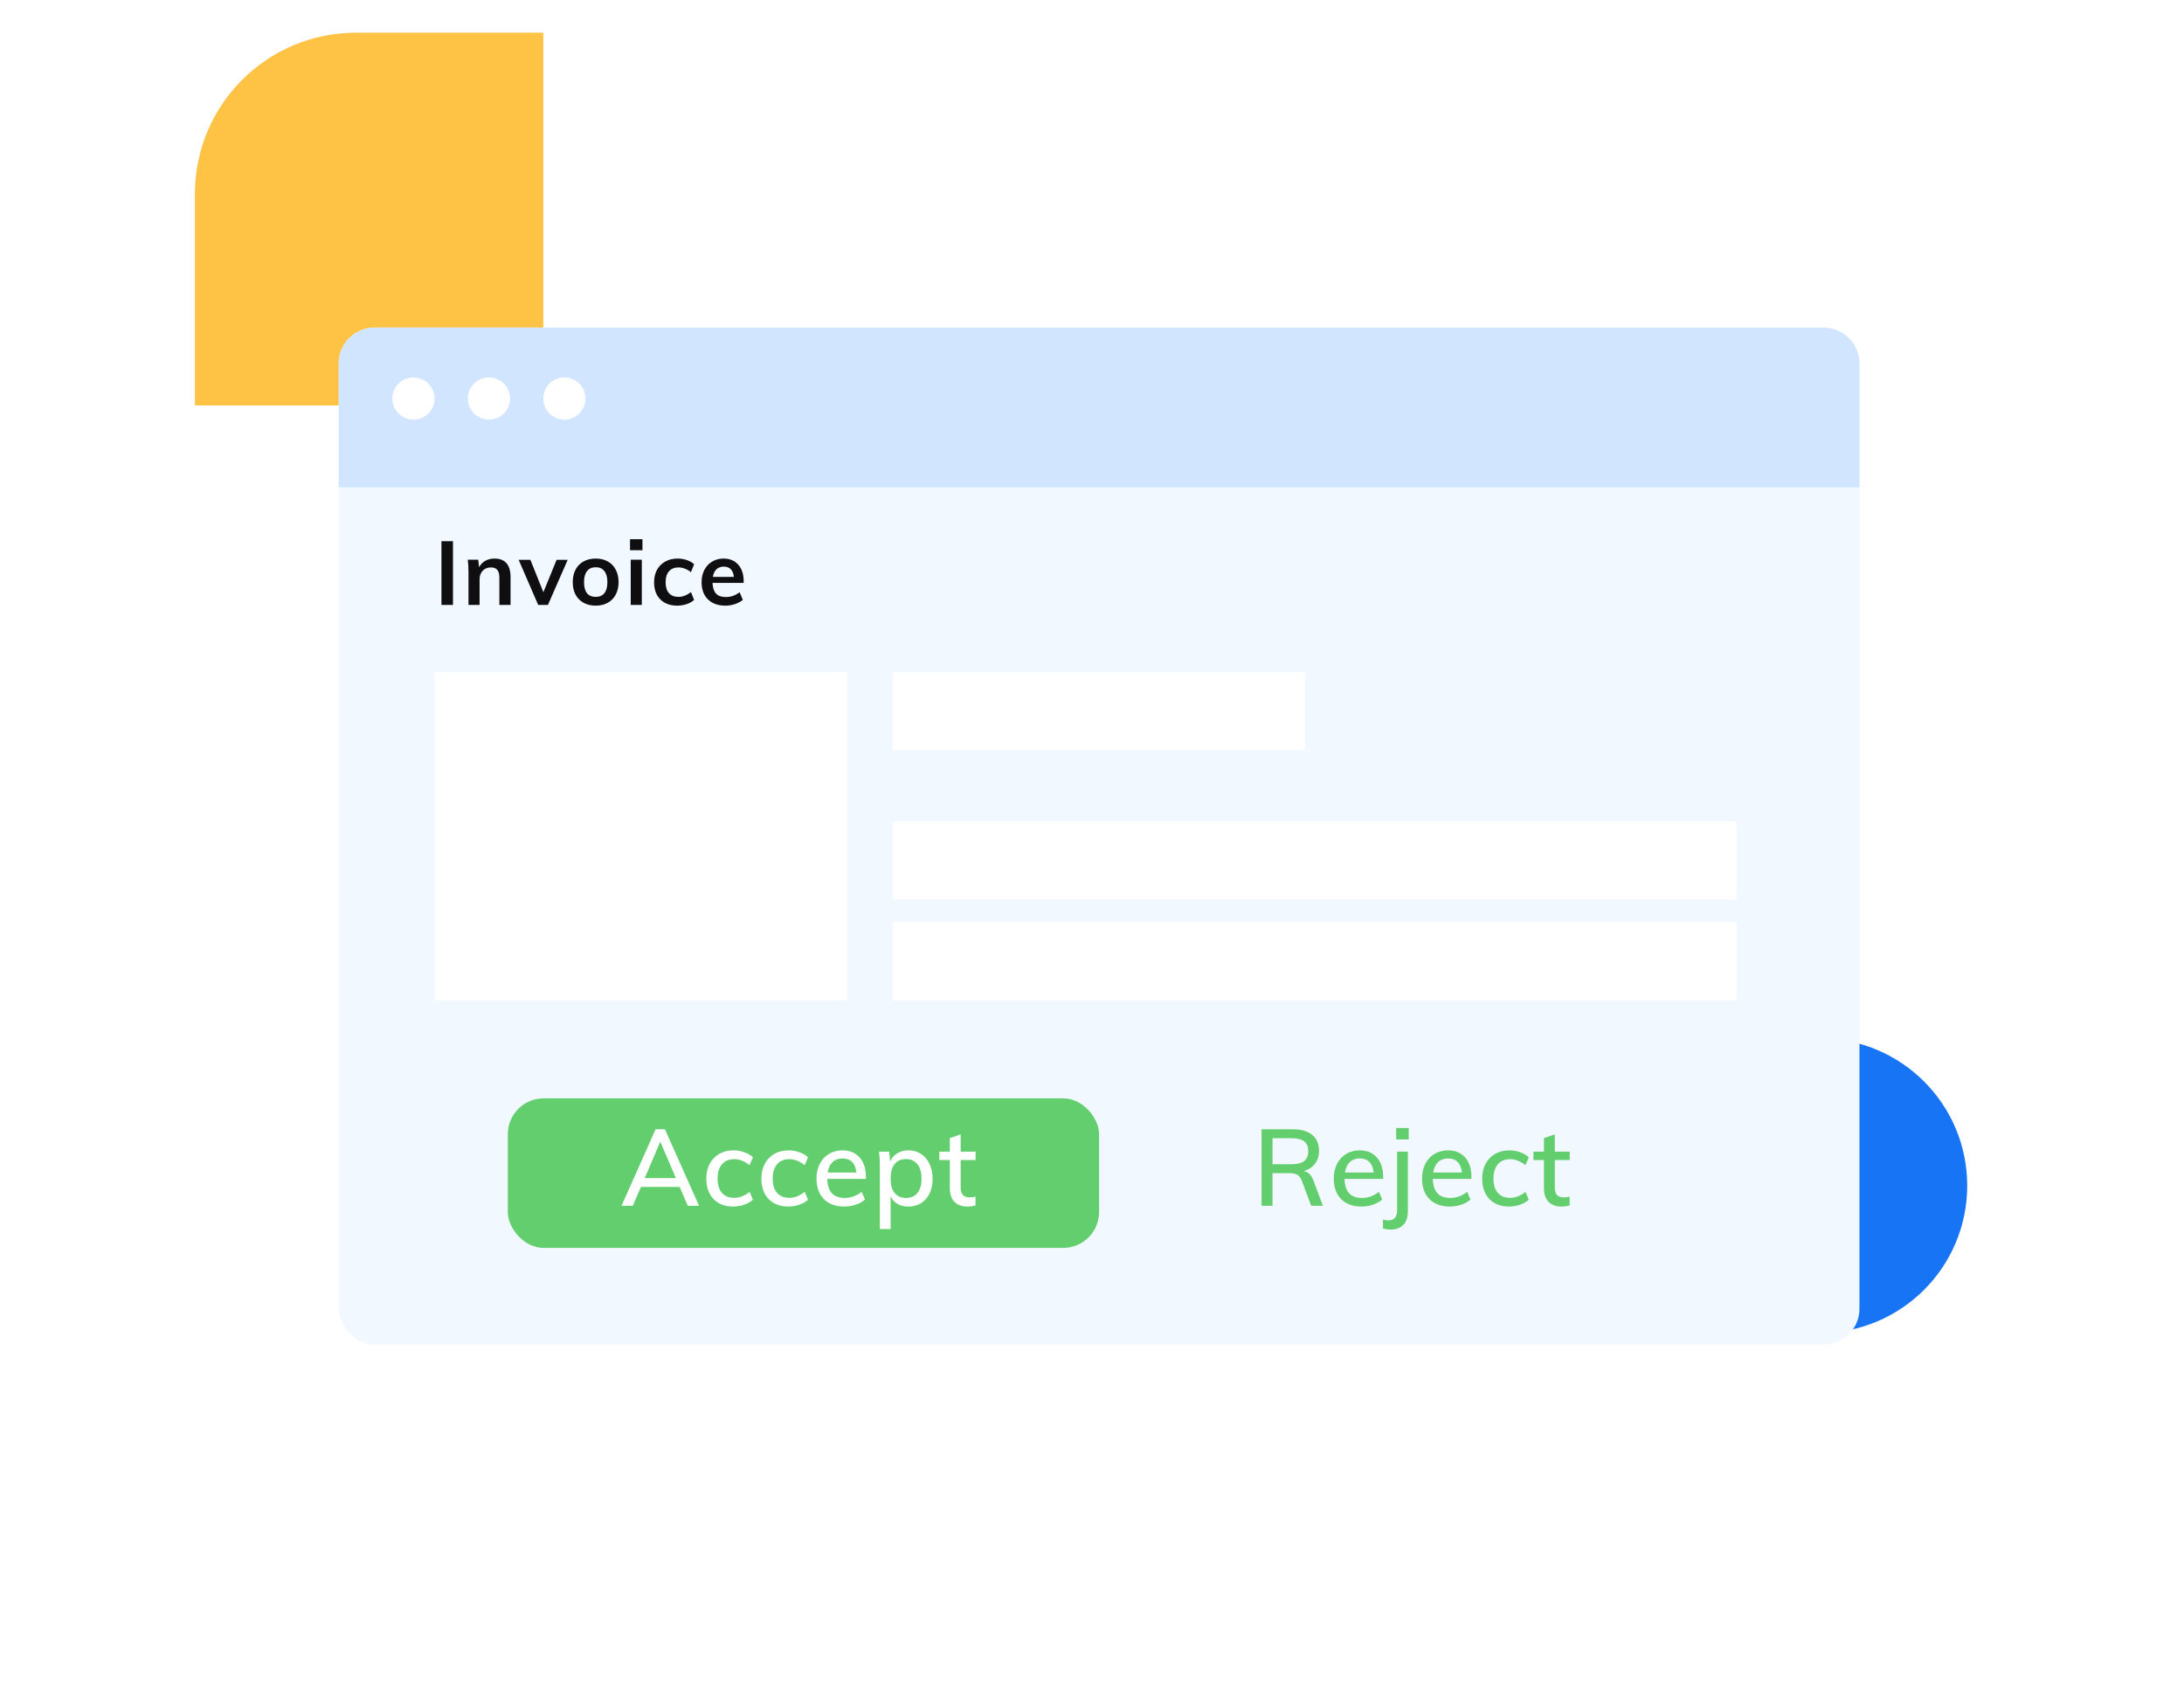
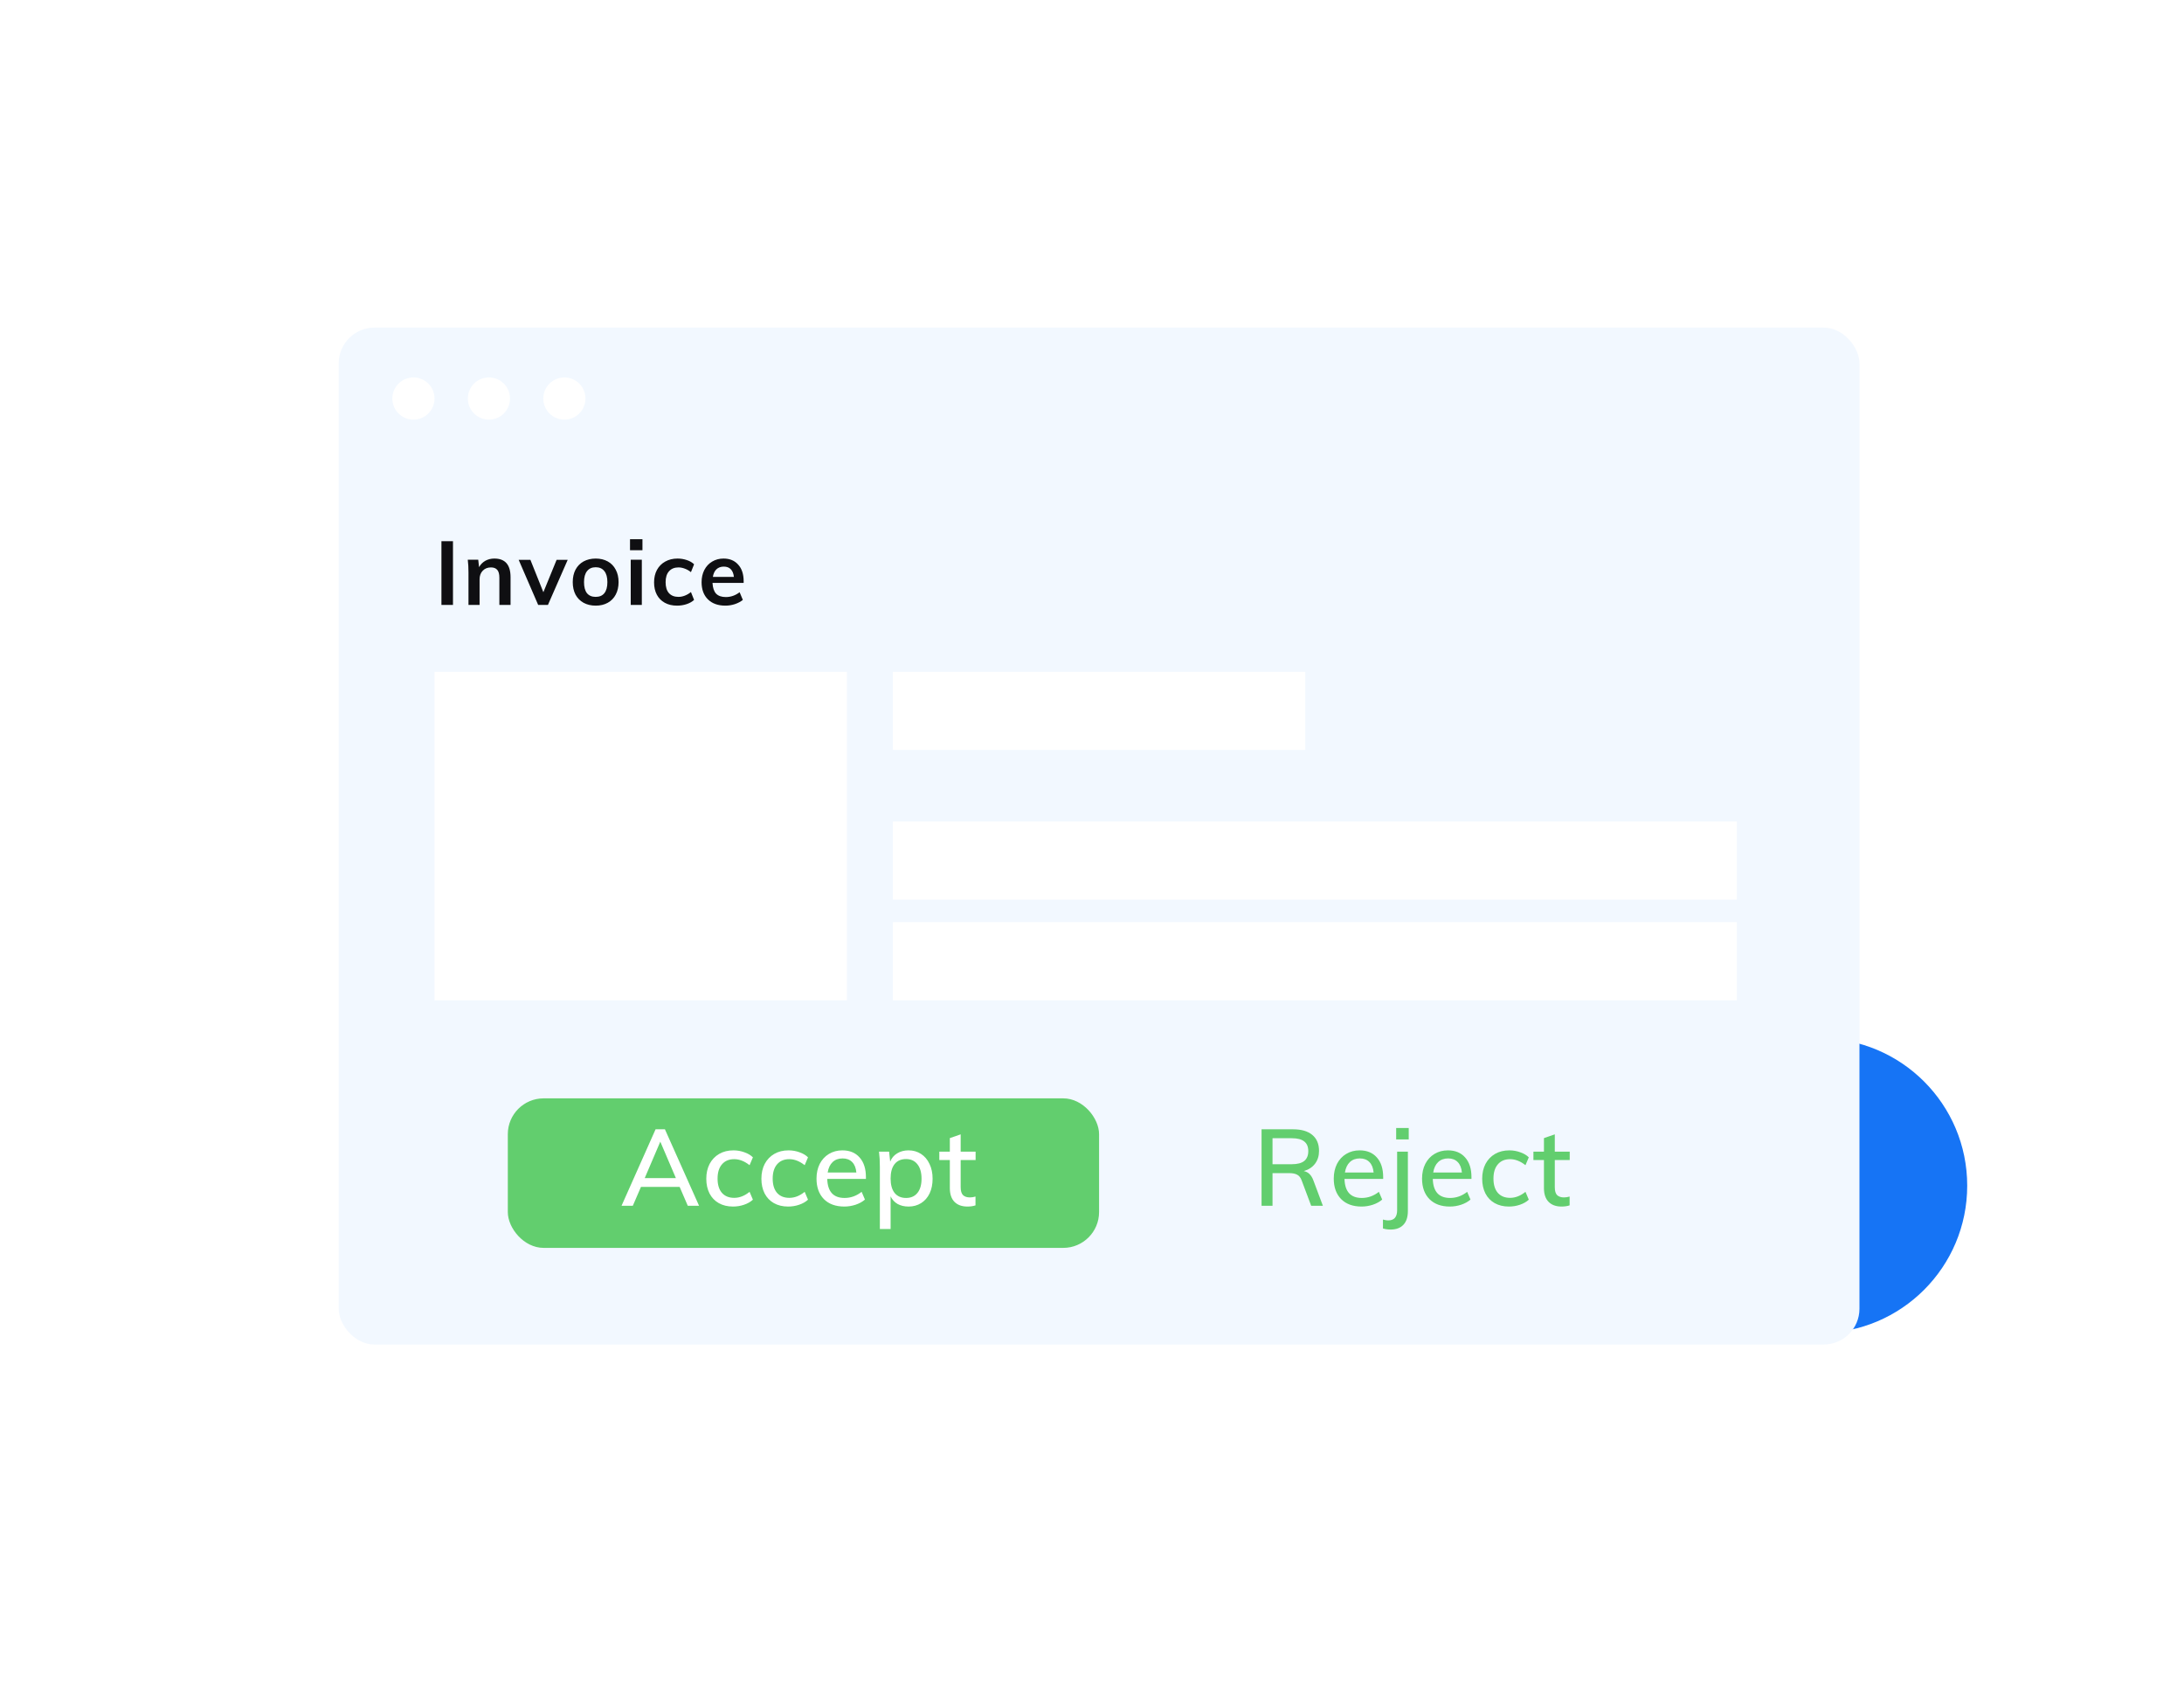
<svg xmlns="http://www.w3.org/2000/svg" width="122" height="94" viewBox="0 0 122 94" fill="none">
  <circle cx="101.663" cy="66.215" r="8.227" fill="#1674F5" />
-   <path d="M10.888 10.826C10.888 5.856 14.917 1.826 19.888 1.826H30.349V22.642H10.888V10.826Z" fill="#FEC245" />
  <g filter="url(#filter0_d)">
    <rect x="18.919" y="10.295" width="84.952" height="56.792" rx="2" fill="#F2F8FF" />
    <path d="M24.659 22.223H25.304V25.783H24.659V22.223ZM27.615 23.193C28.219 23.193 28.52 23.54 28.52 24.233V25.783H27.895V24.263C27.895 24.063 27.857 23.918 27.78 23.828C27.704 23.735 27.585 23.688 27.425 23.688C27.235 23.688 27.082 23.75 26.965 23.873C26.849 23.993 26.79 24.153 26.79 24.353V25.783H26.17V23.973C26.17 23.706 26.157 23.468 26.13 23.258H26.715L26.76 23.673C26.847 23.52 26.964 23.401 27.11 23.318C27.26 23.235 27.429 23.193 27.615 23.193ZM31.713 23.263L30.608 25.783H30.063L28.973 23.263H29.628L30.353 25.073L31.093 23.263H31.713ZM33.279 25.823C33.022 25.823 32.796 25.77 32.599 25.663C32.406 25.556 32.256 25.405 32.149 25.208C32.046 25.008 31.994 24.775 31.994 24.508C31.994 24.241 32.046 24.01 32.149 23.813C32.256 23.613 32.406 23.46 32.599 23.353C32.796 23.247 33.022 23.193 33.279 23.193C33.532 23.193 33.756 23.247 33.949 23.353C34.142 23.46 34.291 23.613 34.394 23.813C34.501 24.01 34.554 24.241 34.554 24.508C34.554 24.775 34.501 25.008 34.394 25.208C34.291 25.405 34.142 25.556 33.949 25.663C33.756 25.77 33.532 25.823 33.279 25.823ZM33.274 25.333C33.487 25.333 33.649 25.265 33.759 25.128C33.872 24.988 33.929 24.782 33.929 24.508C33.929 24.238 33.872 24.033 33.759 23.893C33.646 23.75 33.486 23.678 33.279 23.678C33.069 23.678 32.907 23.75 32.794 23.893C32.681 24.033 32.624 24.238 32.624 24.508C32.624 24.782 32.679 24.988 32.789 25.128C32.902 25.265 33.064 25.333 33.274 25.333ZM35.233 23.258H35.853V25.783H35.233V23.258ZM35.888 22.113V22.728H35.193V22.113H35.888ZM37.822 25.823C37.558 25.823 37.33 25.77 37.137 25.663C36.943 25.556 36.795 25.407 36.692 25.213C36.588 25.017 36.537 24.787 36.537 24.523C36.537 24.26 36.59 24.028 36.697 23.828C36.807 23.628 36.96 23.473 37.157 23.363C37.357 23.25 37.587 23.193 37.847 23.193C38.027 23.193 38.2 23.221 38.367 23.278C38.537 23.335 38.672 23.413 38.772 23.513L38.597 23.953C38.49 23.866 38.377 23.802 38.257 23.758C38.137 23.712 38.018 23.688 37.902 23.688C37.675 23.688 37.498 23.76 37.372 23.903C37.245 24.043 37.182 24.247 37.182 24.513C37.182 24.78 37.243 24.983 37.367 25.123C37.493 25.263 37.672 25.333 37.902 25.333C38.018 25.333 38.137 25.31 38.257 25.263C38.377 25.216 38.49 25.15 38.597 25.063L38.772 25.503C38.665 25.603 38.527 25.681 38.357 25.738C38.187 25.795 38.008 25.823 37.822 25.823ZM41.541 24.553H39.801C39.815 24.823 39.881 25.023 40.001 25.153C40.125 25.28 40.306 25.343 40.546 25.343C40.823 25.343 41.08 25.253 41.316 25.073L41.496 25.503C41.376 25.6 41.228 25.678 41.051 25.738C40.878 25.795 40.701 25.823 40.521 25.823C40.108 25.823 39.783 25.706 39.546 25.473C39.31 25.24 39.191 24.92 39.191 24.513C39.191 24.256 39.243 24.028 39.346 23.828C39.45 23.628 39.595 23.473 39.781 23.363C39.968 23.25 40.18 23.193 40.416 23.193C40.763 23.193 41.036 23.306 41.236 23.533C41.44 23.756 41.541 24.065 41.541 24.458V24.553ZM40.431 23.643C40.265 23.643 40.128 23.693 40.021 23.793C39.918 23.89 39.851 24.032 39.821 24.218H40.996C40.976 24.028 40.918 23.885 40.821 23.788C40.728 23.692 40.598 23.643 40.431 23.643Z" fill="#0F0F12" />
-     <path d="M18.919 12.295C18.919 11.19 19.814 10.295 20.919 10.295H101.871C102.975 10.295 103.871 11.19 103.871 12.295V19.213H18.919V12.295Z" fill="#D1E5FF" />
    <circle cx="23.095" cy="14.257" r="1.178" fill="white" />
    <circle cx="27.312" cy="14.257" r="1.178" fill="white" />
    <circle cx="31.527" cy="14.257" r="1.178" fill="white" />
    <rect x="28.367" y="53.339" width="33.028" height="8.35" rx="2" fill="#62CE6E" />
    <rect x="24.274" y="29.518" width="23.036" height="18.346" fill="white" />
    <rect x="49.878" y="29.518" width="23.036" height="4.363" fill="white" />
    <rect x="49.878" y="37.88" width="47.143" height="4.363" fill="white" />
    <rect x="49.878" y="43.5" width="47.143" height="4.363" fill="white" />
-     <path d="M37.965 58.283H35.805L35.349 59.339H34.719L36.621 55.067H37.143L39.051 59.339H38.421L37.965 58.283ZM37.755 57.791L36.885 55.757L36.015 57.791H37.755ZM40.948 59.381C40.644 59.381 40.378 59.317 40.15 59.189C39.926 59.061 39.754 58.881 39.634 58.649C39.514 58.413 39.454 58.139 39.454 57.827C39.454 57.515 39.516 57.239 39.64 56.999C39.768 56.759 39.946 56.573 40.174 56.441C40.402 56.309 40.668 56.243 40.972 56.243C41.184 56.243 41.388 56.279 41.584 56.351C41.78 56.419 41.938 56.513 42.058 56.633L41.872 57.071C41.588 56.847 41.302 56.735 41.014 56.735C40.722 56.735 40.494 56.831 40.33 57.023C40.166 57.211 40.084 57.477 40.084 57.821C40.084 58.165 40.166 58.431 40.33 58.619C40.494 58.803 40.722 58.895 41.014 58.895C41.31 58.895 41.596 58.783 41.872 58.559L42.058 58.997C41.93 59.117 41.766 59.211 41.566 59.279C41.37 59.347 41.164 59.381 40.948 59.381ZM44.026 59.381C43.722 59.381 43.456 59.317 43.228 59.189C43.005 59.061 42.833 58.881 42.712 58.649C42.593 58.413 42.532 58.139 42.532 57.827C42.532 57.515 42.594 57.239 42.718 56.999C42.846 56.759 43.025 56.573 43.252 56.441C43.48 56.309 43.746 56.243 44.05 56.243C44.263 56.243 44.467 56.279 44.663 56.351C44.858 56.419 45.017 56.513 45.136 56.633L44.95 57.071C44.666 56.847 44.38 56.735 44.093 56.735C43.8 56.735 43.572 56.831 43.408 57.023C43.245 57.211 43.163 57.477 43.163 57.821C43.163 58.165 43.245 58.431 43.408 58.619C43.572 58.803 43.8 58.895 44.093 58.895C44.389 58.895 44.675 58.783 44.95 58.559L45.136 58.997C45.008 59.117 44.844 59.211 44.645 59.279C44.449 59.347 44.242 59.381 44.026 59.381ZM48.371 57.839H46.211C46.231 58.547 46.553 58.901 47.177 58.901C47.525 58.901 47.843 58.787 48.131 58.559L48.317 58.991C48.181 59.111 48.007 59.207 47.795 59.279C47.587 59.347 47.377 59.381 47.165 59.381C46.681 59.381 46.301 59.243 46.025 58.967C45.749 58.687 45.611 58.305 45.611 57.821C45.611 57.513 45.671 57.239 45.791 56.999C45.915 56.759 46.087 56.573 46.307 56.441C46.527 56.309 46.777 56.243 47.057 56.243C47.465 56.243 47.785 56.375 48.017 56.639C48.253 56.903 48.371 57.269 48.371 57.737V57.839ZM47.069 56.693C46.841 56.693 46.655 56.761 46.511 56.897C46.367 57.033 46.275 57.227 46.235 57.479H47.837C47.813 57.223 47.735 57.029 47.603 56.897C47.471 56.761 47.293 56.693 47.069 56.693ZM50.752 56.243C51.012 56.243 51.244 56.309 51.448 56.441C51.652 56.573 51.81 56.759 51.922 56.999C52.038 57.239 52.096 57.515 52.096 57.827C52.096 58.139 52.04 58.413 51.928 58.649C51.816 58.881 51.658 59.061 51.454 59.189C51.25 59.317 51.016 59.381 50.752 59.381C50.52 59.381 50.316 59.333 50.14 59.237C49.968 59.137 49.838 58.995 49.75 58.811V60.635H49.15V57.167C49.15 56.851 49.134 56.567 49.102 56.315H49.666L49.726 56.873C49.806 56.673 49.936 56.519 50.116 56.411C50.296 56.299 50.508 56.243 50.752 56.243ZM50.614 58.901C50.886 58.901 51.098 58.807 51.25 58.619C51.402 58.431 51.478 58.167 51.478 57.827C51.478 57.483 51.402 57.215 51.25 57.023C51.098 56.827 50.886 56.729 50.614 56.729C50.334 56.729 50.12 56.823 49.972 57.011C49.824 57.199 49.75 57.467 49.75 57.815C49.75 58.163 49.824 58.431 49.972 58.619C50.124 58.807 50.338 58.901 50.614 58.901ZM53.664 56.783V58.301C53.664 58.509 53.709 58.657 53.797 58.745C53.889 58.829 54.014 58.871 54.175 58.871C54.279 58.871 54.385 58.855 54.492 58.823V59.315C54.361 59.359 54.211 59.381 54.042 59.381C53.73 59.381 53.489 59.293 53.316 59.117C53.145 58.941 53.059 58.685 53.059 58.349V56.783H52.471V56.315H53.059V55.559L53.664 55.349V56.315H54.498V56.783H53.664Z" fill="white" />
+     <path d="M37.965 58.283H35.805L35.349 59.339H34.719L36.621 55.067H37.143L39.051 59.339H38.421L37.965 58.283ZM37.755 57.791L36.885 55.757L36.015 57.791H37.755ZM40.948 59.381C40.644 59.381 40.378 59.317 40.15 59.189C39.926 59.061 39.754 58.881 39.634 58.649C39.514 58.413 39.454 58.139 39.454 57.827C39.454 57.515 39.516 57.239 39.64 56.999C39.768 56.759 39.946 56.573 40.174 56.441C40.402 56.309 40.668 56.243 40.972 56.243C41.184 56.243 41.388 56.279 41.584 56.351C41.78 56.419 41.938 56.513 42.058 56.633L41.872 57.071C41.588 56.847 41.302 56.735 41.014 56.735C40.722 56.735 40.494 56.831 40.33 57.023C40.166 57.211 40.084 57.477 40.084 57.821C40.084 58.165 40.166 58.431 40.33 58.619C40.494 58.803 40.722 58.895 41.014 58.895C41.31 58.895 41.596 58.783 41.872 58.559L42.058 58.997C41.93 59.117 41.766 59.211 41.566 59.279C41.37 59.347 41.164 59.381 40.948 59.381ZM44.026 59.381C43.722 59.381 43.456 59.317 43.228 59.189C43.005 59.061 42.833 58.881 42.712 58.649C42.593 58.413 42.532 58.139 42.532 57.827C42.532 57.515 42.594 57.239 42.718 56.999C42.846 56.759 43.025 56.573 43.252 56.441C43.48 56.309 43.746 56.243 44.05 56.243C44.263 56.243 44.467 56.279 44.663 56.351C44.858 56.419 45.017 56.513 45.136 56.633L44.95 57.071C44.666 56.847 44.38 56.735 44.093 56.735C43.8 56.735 43.572 56.831 43.408 57.023C43.245 57.211 43.163 57.477 43.163 57.821C43.163 58.165 43.245 58.431 43.408 58.619C43.572 58.803 43.8 58.895 44.093 58.895C44.389 58.895 44.675 58.783 44.95 58.559L45.136 58.997C45.008 59.117 44.844 59.211 44.645 59.279C44.449 59.347 44.242 59.381 44.026 59.381ZM48.371 57.839H46.211C46.231 58.547 46.553 58.901 47.177 58.901C47.525 58.901 47.843 58.787 48.131 58.559L48.317 58.991C48.181 59.111 48.007 59.207 47.795 59.279C47.587 59.347 47.377 59.381 47.165 59.381C46.681 59.381 46.301 59.243 46.025 58.967C45.749 58.687 45.611 58.305 45.611 57.821C45.611 57.513 45.671 57.239 45.791 56.999C45.915 56.759 46.087 56.573 46.307 56.441C46.527 56.309 46.777 56.243 47.057 56.243C47.465 56.243 47.785 56.375 48.017 56.639C48.253 56.903 48.371 57.269 48.371 57.737V57.839ZM47.069 56.693C46.841 56.693 46.655 56.761 46.511 56.897C46.367 57.033 46.275 57.227 46.235 57.479H47.837C47.813 57.223 47.735 57.029 47.603 56.897C47.471 56.761 47.293 56.693 47.069 56.693ZM50.752 56.243C51.012 56.243 51.244 56.309 51.448 56.441C51.652 56.573 51.81 56.759 51.922 56.999C52.038 57.239 52.096 57.515 52.096 57.827C52.096 58.139 52.04 58.413 51.928 58.649C51.816 58.881 51.658 59.061 51.454 59.189C51.25 59.317 51.016 59.381 50.752 59.381C50.52 59.381 50.316 59.333 50.14 59.237C49.968 59.137 49.838 58.995 49.75 58.811V60.635H49.15V57.167C49.15 56.851 49.134 56.567 49.102 56.315H49.666L49.726 56.873C49.806 56.673 49.936 56.519 50.116 56.411C50.296 56.299 50.508 56.243 50.752 56.243ZM50.614 58.901C50.886 58.901 51.098 58.807 51.25 58.619C51.402 58.431 51.478 58.167 51.478 57.827C51.478 57.483 51.402 57.215 51.25 57.023C51.098 56.827 50.886 56.729 50.614 56.729C50.334 56.729 50.12 56.823 49.972 57.011C49.824 57.199 49.75 57.467 49.75 57.815C49.75 58.163 49.824 58.431 49.972 58.619C50.124 58.807 50.338 58.901 50.614 58.901M53.664 56.783V58.301C53.664 58.509 53.709 58.657 53.797 58.745C53.889 58.829 54.014 58.871 54.175 58.871C54.279 58.871 54.385 58.855 54.492 58.823V59.315C54.361 59.359 54.211 59.381 54.042 59.381C53.73 59.381 53.489 59.293 53.316 59.117C53.145 58.941 53.059 58.685 53.059 58.349V56.783H52.471V56.315H53.059V55.559L53.664 55.349V56.315H54.498V56.783H53.664Z" fill="white" />
    <path d="M73.898 59.339H73.244L72.71 57.917C72.654 57.765 72.572 57.661 72.464 57.605C72.356 57.545 72.208 57.515 72.02 57.515H71.084V59.339H70.472V55.067H72.23C72.698 55.067 73.056 55.171 73.304 55.379C73.556 55.587 73.682 55.885 73.682 56.273C73.682 56.553 73.608 56.791 73.46 56.987C73.312 57.183 73.102 57.321 72.83 57.401C73.078 57.445 73.258 57.621 73.37 57.929L73.898 59.339ZM72.158 57.017C72.47 57.017 72.702 56.957 72.854 56.837C73.006 56.713 73.082 56.529 73.082 56.285C73.082 56.041 73.006 55.861 72.854 55.745C72.706 55.625 72.474 55.565 72.158 55.565H71.084V57.017H72.158ZM77.265 57.839H75.105C75.125 58.547 75.447 58.901 76.071 58.901C76.419 58.901 76.737 58.787 77.025 58.559L77.211 58.991C77.075 59.111 76.901 59.207 76.689 59.279C76.481 59.347 76.271 59.381 76.059 59.381C75.575 59.381 75.195 59.243 74.919 58.967C74.643 58.687 74.505 58.305 74.505 57.821C74.505 57.513 74.565 57.239 74.685 56.999C74.809 56.759 74.981 56.573 75.201 56.441C75.421 56.309 75.671 56.243 75.951 56.243C76.359 56.243 76.679 56.375 76.911 56.639C77.147 56.903 77.265 57.269 77.265 57.737V57.839ZM75.963 56.693C75.735 56.693 75.549 56.761 75.405 56.897C75.261 57.033 75.169 57.227 75.129 57.479H76.731C76.707 57.223 76.629 57.029 76.497 56.897C76.365 56.761 76.187 56.693 75.963 56.693ZM77.253 60.107C77.365 60.139 77.463 60.155 77.547 60.155C77.879 60.155 78.045 59.965 78.045 59.585V56.315H78.645V59.633C78.645 59.969 78.561 60.225 78.393 60.401C78.225 60.577 77.989 60.665 77.685 60.665C77.529 60.665 77.385 60.645 77.253 60.605V60.107ZM78.693 54.995V55.631H77.991V54.995H78.693ZM82.197 57.839H80.037C80.057 58.547 80.379 58.901 81.003 58.901C81.351 58.901 81.669 58.787 81.957 58.559L82.143 58.991C82.007 59.111 81.833 59.207 81.621 59.279C81.413 59.347 81.203 59.381 80.991 59.381C80.507 59.381 80.127 59.243 79.851 58.967C79.575 58.687 79.437 58.305 79.437 57.821C79.437 57.513 79.497 57.239 79.617 56.999C79.741 56.759 79.913 56.573 80.133 56.441C80.353 56.309 80.603 56.243 80.883 56.243C81.291 56.243 81.611 56.375 81.843 56.639C82.079 56.903 82.197 57.269 82.197 57.737V57.839ZM80.895 56.693C80.667 56.693 80.481 56.761 80.337 56.897C80.193 57.033 80.101 57.227 80.061 57.479H81.663C81.639 57.223 81.561 57.029 81.429 56.897C81.297 56.761 81.119 56.693 80.895 56.693ZM84.29 59.381C83.986 59.381 83.72 59.317 83.492 59.189C83.268 59.061 83.096 58.881 82.976 58.649C82.856 58.413 82.796 58.139 82.796 57.827C82.796 57.515 82.858 57.239 82.982 56.999C83.11 56.759 83.288 56.573 83.516 56.441C83.744 56.309 84.01 56.243 84.314 56.243C84.526 56.243 84.73 56.279 84.926 56.351C85.122 56.419 85.28 56.513 85.4 56.633L85.214 57.071C84.93 56.847 84.644 56.735 84.356 56.735C84.064 56.735 83.836 56.831 83.672 57.023C83.508 57.211 83.426 57.477 83.426 57.821C83.426 58.165 83.508 58.431 83.672 58.619C83.836 58.803 84.064 58.895 84.356 58.895C84.652 58.895 84.938 58.783 85.214 58.559L85.4 58.997C85.272 59.117 85.108 59.211 84.908 59.279C84.712 59.347 84.506 59.381 84.29 59.381ZM86.852 56.783V58.301C86.852 58.509 86.896 58.657 86.984 58.745C87.076 58.829 87.202 58.871 87.362 58.871C87.466 58.871 87.572 58.855 87.68 58.823V59.315C87.548 59.359 87.398 59.381 87.23 59.381C86.918 59.381 86.676 59.293 86.504 59.117C86.332 58.941 86.246 58.685 86.246 58.349V56.783H85.658V56.315H86.246V55.559L86.852 55.349V56.315H87.686V56.783H86.852Z" fill="#62CE6E" />
  </g>
  <defs>
    <filter id="filter0_d" x="0.919" y="0.295" width="120.952" height="92.792" filterUnits="userSpaceOnUse" color-interpolation-filters="sRGB">
      <feFlood flood-opacity="0" result="BackgroundImageFix" />
      <feColorMatrix in="SourceAlpha" type="matrix" values="0 0 0 0 0 0 0 0 0 0 0 0 0 0 0 0 0 0 127 0" />
      <feOffset dy="8" />
      <feGaussianBlur stdDeviation="9" />
      <feColorMatrix type="matrix" values="0 0 0 0 0 0 0 0 0 0 0 0 0 0 0 0 0 0 0.1 0" />
      <feBlend mode="normal" in2="BackgroundImageFix" result="effect1_dropShadow" />
      <feBlend mode="normal" in="SourceGraphic" in2="effect1_dropShadow" result="shape" />
    </filter>
  </defs>
</svg>